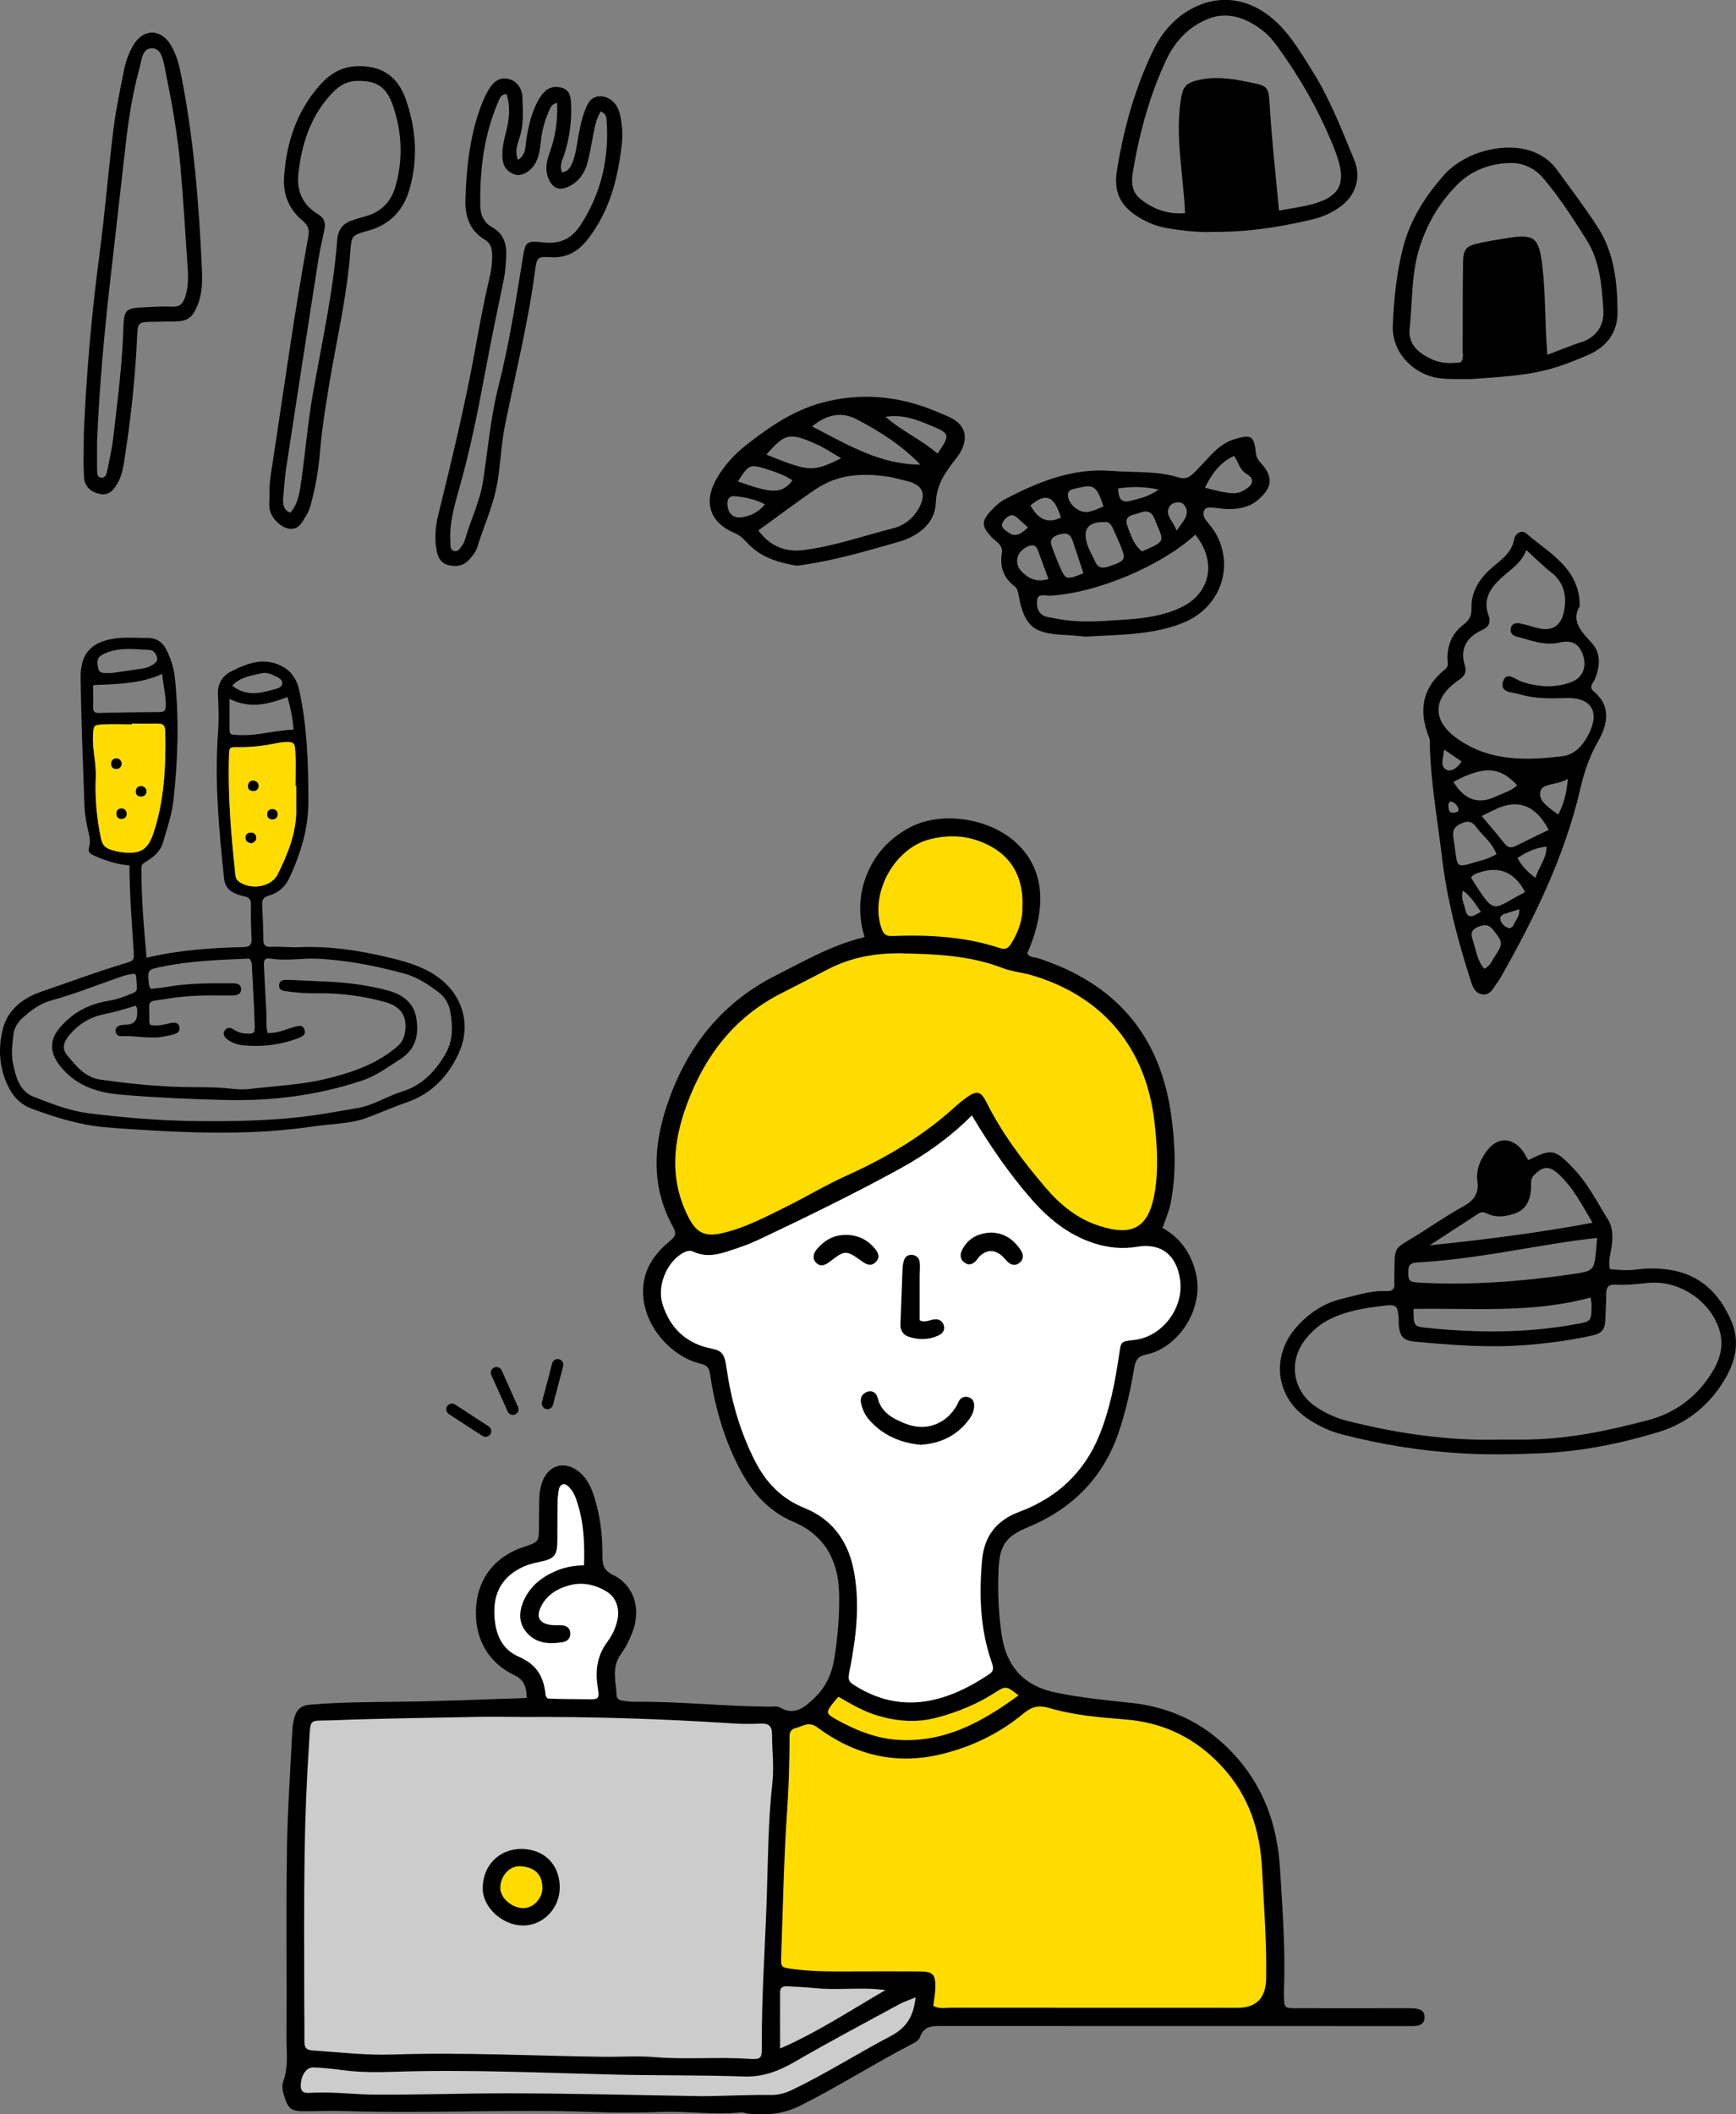
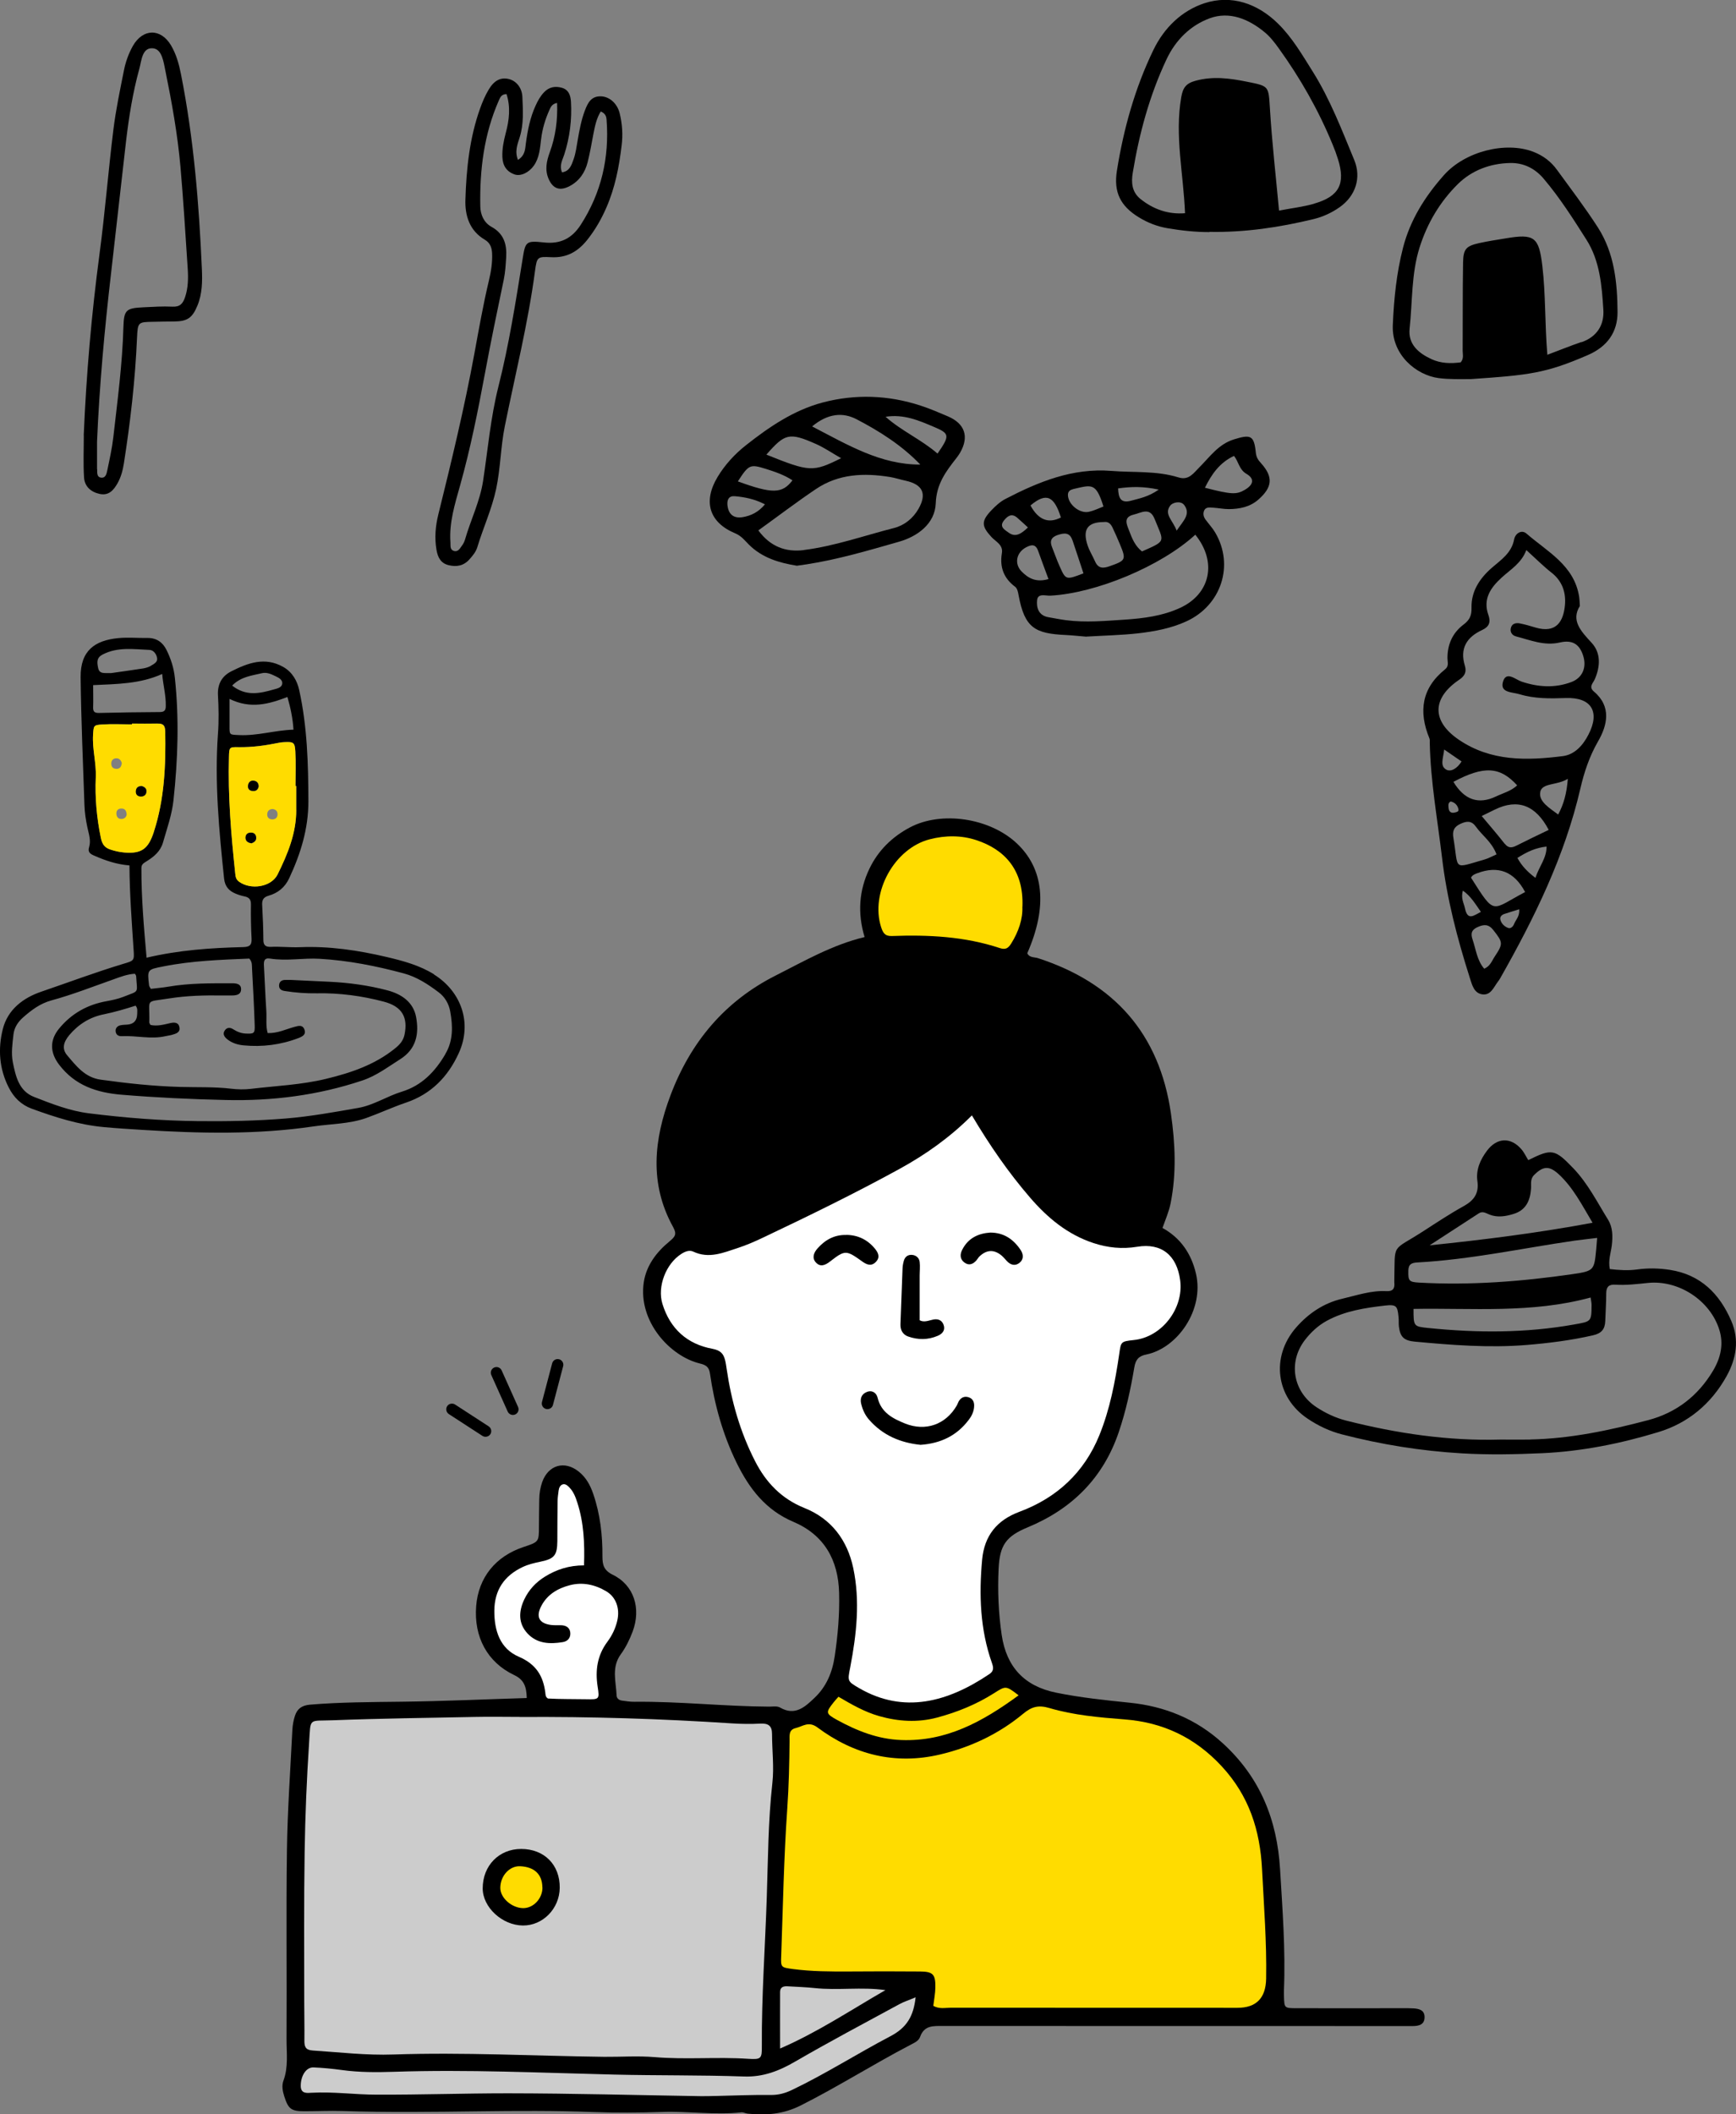
<svg xmlns="http://www.w3.org/2000/svg" id="_レイヤー_2" viewBox="0 0 217.91 265.34">
  <rect x="0" y="0" width="217.91" height="265.34" fill="#808080" stroke="none" />
  <defs>
    <style>.cls-1{fill:#fff;}.cls-2{fill:#ffdc00;}.cls-3{fill:#ccc;}</style>
  </defs>
  <g id="_レイヤー_1-2">
    <path d="m136.37,79.91c-.89-.07-1.74-.17-2.59-.21-3.86-.18-5.17-.87-5.93-5.03-.06-.35-.16-.82-.41-1.01-1.45-1.08-1.97-2.47-1.68-4.23.18-1.05-.75-1.43-1.31-2.03-1.27-1.38-1.29-2,0-3.36.52-.54,1.1-1.08,1.76-1.42,4.15-2.15,8.41-3.9,13.26-3.52,2.83.23,5.7-.04,8.46.82,1.31.41,1.9-.56,2.62-1.27,1.33-1.32,2.38-2.9,4.36-3.51,2.05-.63,2.5-.52,2.72,1.62.06.63.27.95.67,1.39,1.56,1.73,1.4,3.02-.34,4.55-1.07.94-2.35,1.18-3.7,1.2-.66,0-1.32-.14-1.98-.18-.45-.02-.98-.14-1.17.47-.12.38,0,.75.24,1.06.39.53.85,1.02,1.18,1.58,2.43,4.11.77,9.16-3.62,11.16-1.92.88-3.98,1.26-6.05,1.5-2.16.24-4.35.28-6.48.41Zm-4.53-5.15c-.6.03-1.56-.34-1.66.56-.1.92.17,1.92,1.39,2.14.74.13,1.49.28,2.24.38,2.46.32,4.93.09,7.39-.07,2.36-.16,4.73-.46,6.92-1.47,3.8-1.74,4.7-5.75,1.92-9.19-4.33,3.97-12.48,7.35-18.19,7.65Zm4.67-6.34c.23.71.65,1.36.95,2.05.4.91,1.02.88,1.84.59,2.01-.71,2.09-.8,1.27-2.77-.29-.7-.6-1.39-.92-2.07-.21-.44-.51-.79-1.1-.7-2.02.01-2.69.92-2.04,2.9Zm14.75-7.2c3.31.85,3.95.88,5.01.25,1.07-.63,1.24-1.38.2-1.99-.93-.54-.98-1.5-1.57-2.26-1.8.84-2.81,2.29-3.65,3.99Zm-6.33,3.91c-.61-1.53-1.68-.76-2.63-.54-1.35.32-.86,1.25-.57,2.01.36.97.76,1.95,1.62,2.61,3.11-1.38,2.77-1.12,1.58-4.08Zm-10.33,2.64c-.34-.99-1.05-.88-1.84-.62-.8.27-1.02.75-.7,1.53.32.79.59,1.6.94,2.37.78,1.76.79,1.76,3,.91-.5-1.5-.93-2.85-1.39-4.19Zm-4.29,1.37c-.32-.89-.85-.8-1.54-.43-1.19.65-1.49,2.04-.53,3.02.82.83,1.79,1.41,3.37.95-.46-1.24-.89-2.39-1.3-3.54Zm4.38-7.74c-.41.09-.65.31-.64.75.04,1.18,1.5,2.36,2.66,2.08.62-.14,1.21-.43,1.8-.66-.96-3.09-1.5-2.7-3.83-2.18Zm-1.52,3.55c-.84-2.65-1.8-3.21-3.82-1.51q1.48,2.72,3.82,1.51Zm15.46-1.58c-.4-.53-1.43-.36-1.77.13-.74,1.07.33,1.77.84,3.1.85-1.27,1.81-2.06.93-3.24Zm-8.28-2.07c.04,1.16.3,1.92,1.64,1.54,1.05-.29,2.14-.47,3.46-1.39-1.93-.42-3.48-.38-5.1-.15Zm-12.7,3.65c-.7-.58-1.22-.14-1.64.39-.64.8.16,1.19.61,1.52.84.61,1.56.16,2.41-.66-.55-.5-.95-.89-1.38-1.25Z" />
    <path d="m100.06,71.01c-2.22-.36-4.37-.97-6.07-2.67-.52-.52-.92-1.07-1.7-1.4-3.29-1.37-4.06-4-2.22-7.07.94-1.56,2.18-2.9,3.58-4,2.9-2.29,6.01-4.4,9.61-5.35,4.08-1.08,8.24-.94,12.3.39,1.17.38,2.3.87,3.43,1.35,2.13.91,2.68,2.55,1.53,4.55-.14.25-.31.48-.48.7-1.31,1.67-2.49,3.23-2.58,5.65-.09,2.58-2.3,4.18-4.64,4.84-3.81,1.09-7.63,2.22-11.57,2.83-.37.06-.75.1-1.19.17Zm.86-1.98c3.86-.49,7.54-1.8,11.3-2.76,1.3-.33,2.38-1.2,3.07-2.4,1.09-1.91.53-3.07-1.63-3.54-.65-.14-1.28-.35-1.93-.46-3.27-.53-6.46-.41-9.31,1.51-2.41,1.62-4.73,3.39-7.23,5.19,1.5,2.04,3.44,2.76,5.73,2.47Zm14.6-10.72c-2.33-2.43-5.11-4.18-8-5.69-1.73-.9-3.61-.74-5.58.9,4.51,2.34,8.59,4.8,13.58,4.79Zm-9.94-.8c-1.11-.63-2.11-1.33-3.21-1.81-3.31-1.46-3.85-1.29-6.17,1.36,5.45,2.19,5.83,2.21,9.38.45Zm12.11-.59c1.55-2.25,1.54-2.5-.46-3.34-1.88-.8-3.78-1.63-6.07-1.27,2.01,1.79,4.5,2.86,6.52,4.62Zm-18.21,3.37c-1.04-.69-2.21-1.08-3.38-1.45-1.96-.61-2.12-.52-3.48,1.58,4.34,1.58,5.57,1.56,6.86-.14Zm-7.24,1.99c-.74-.07-.99.43-.93,1.09.11,1.16.76,1.73,1.91,1.54,1.04-.18,1.98-.62,2.8-1.61-1.35-.69-2.56-.91-3.78-1.02Z" />
    <path d="m198.31,76.06c-1.13,1.81.11,3.14,1.48,4.62,1.18,1.28,1.09,2.98.39,4.58-.22.5-.8.95-.1,1.54,2.24,1.89,1.67,4.25.52,6.24-1.09,1.89-1.75,3.88-2.22,5.91-1.98,8.56-5.8,16.31-10.09,23.87-.08.15-.19.28-.29.42-.5.67-.86,1.65-1.84,1.57-1.12-.09-1.37-1.17-1.65-2.04-1.58-4.95-2.89-9.96-3.5-15.13-.57-4.81-1.45-9.59-1.54-14.45,0-.17.02-.36-.04-.51-1.39-3.36-.99-6.31,1.97-8.68.51-.41.29-.92.29-1.4,0-1.73.64-3.17,2.02-4.21.74-.56,1.03-1.11,1-2.11-.05-2.08,1.04-3.71,2.59-5.05,1.15-.99,2.44-1.84,2.76-3.53.15-.77.94-1.26,1.55-.73,2.63,2.29,6.03,3.99,6.62,7.99.04.25.04.51.08,1.1Zm-9.8-3.58c-1.39,1.26-2.4,2.69-1.68,4.71.31.86.11,1.47-.76,1.87-1.96.9-2.86,2.32-2.19,4.51.22.72.01,1.25-.68,1.72-3.49,2.34-3.5,5.24-.07,7.56,4.02,2.73,8.52,2.62,13.04,2.05,1.49-.19,2.53-1.35,3.22-2.7,1.49-2.88.36-4.7-2.84-4.59-1.96.07-3.91.1-5.82-.48-.93-.28-2.47-.17-2.07-1.56.4-1.41,1.58-.27,2.34-.02,2.1.7,4.18.83,6.25.05,1.42-.53,1.95-1.89,1.46-3.35-.47-1.42-1.35-1.97-2.92-1.61-1.95.45-3.69-.3-5.48-.76-.55-.14-.84-.63-.62-1.19.17-.45.65-.53,1.07-.45.66.13,1.32.32,1.97.52,2.64.78,3.52-.78,3.71-2.82.14-1.56-.33-3.01-1.69-4.07-1-.78-1.9-1.69-3.16-2.83-.61,1.64-1.96,2.42-3.08,3.44Zm.38,33.42c.48.62.95.5,1.53.2,1.32-.67,2.65-1.3,3.98-1.94q-2.44-4.66-6.76-2.55c-.45.22-.89.44-1.65.81,1.08,1.29,2.02,2.37,2.89,3.49Zm-1.12-5.93c.9-.43,1.91-.68,2.67-1.4-2.14-2.36-4.17-2.49-8-.44q2.05,3.4,5.33,1.84Zm-2.32,9.62c-.32.12-.64.23-.8.57,3.09,4.87,2.5,4.05,6.79,1.8q-2.04-3.85-5.99-2.37Zm-.17-5.81c-.55-.78-1.13-.76-1.94-.39-.86.39-1.05.93-.9,1.8.68,4.06-.16,3.85,3.92,2.68.47-.13.9-.38,1.49-.64-.61-1.6-1.8-2.36-2.57-3.45Zm2.36,16.25c1.07-1.6,1-1.77-.17-3.27-.61-.79-1.19-.76-1.98-.41-.76.34-.92.78-.64,1.59.42,1.24.55,2.59,1.45,3.64.76-.3.97-1,1.34-1.55Zm5.71-20.65c-.27,1.22,1.19,2.06,2.24,2.85.69-1.29,1.07-2.64,1.21-4.48-1.37.85-3.2.48-3.46,1.63Zm-.62,10.81c.48-1.48,1.42-2.49,1.4-3.94-1.38.16-2.42.64-3.66,1.43.56,1.02,1.26,1.74,2.26,2.5Zm-11.2-13.6c.59.34,1.4-.15,1.93-1.02-.67-.46-1.3-.9-2.18-1.5-.11,1.09-.57,2.05.25,2.52Zm2.36,17.42c.34,1.62,1.13.87,2,.44-.71-1.01-1.25-1.95-2.26-2.67-.29.98.13,1.58.26,2.23Zm4.97.69c-.35.11-.62.37-.53.72.12.5.52.88.99,1.05.32.11.61-.18.74-.51.2-.53.71-.92.64-1.84-.75.24-1.3.4-1.84.58Zm-7.03-13.3c.04.51.34.7.82.57.21-.06.51-.1.41-.45-.13-.5-.46-.81-.96-.93-.37.18-.29.52-.27.82Z" />
    <path d="m151.8,29.13c-1.77,0-3.52-.19-5.27-.49-1.28-.22-2.46-.68-3.57-1.36-2.33-1.42-3.19-3.17-2.76-5.86.84-5.25,2.25-10.32,4.57-15.13,1.37-2.84,3.59-4.95,6.4-5.88,3.4-1.11,6.68.02,9.26,2.56,1.78,1.75,3.04,3.93,4.36,6.03,2.18,3.48,3.64,7.31,5.2,11.08.93,2.25.15,4.54-1.84,5.93-.99.7-2.11,1.21-3.27,1.49-4.29,1.04-8.64,1.69-13.08,1.6Zm13.18-3.58c3.13-.9,3.94-2.5,2.96-5.6-.19-.61-.41-1.21-.66-1.8-1.77-4.31-4.06-8.34-6.79-12.12-.51-.71-1.07-1.43-1.74-1.98-2.01-1.67-4.43-2.66-6.89-1.76-2.4.88-4.28,2.7-5.44,5.17-2.13,4.53-3.42,9.3-4.23,14.21-.21,1.24-.11,2.43.95,3.29,1.65,1.33,3.53,1.97,5.61,1.8-.2-4.99-1.31-9.71-.48-14.54.21-1.23.62-1.77,1.82-2.09,2.18-.59,4.26-.31,6.4.12,2.86.57,2.73.52,2.92,3.45.26,4.21.74,8.41,1.14,12.73,1.62-.31,3.06-.47,4.43-.87Z" />
    <path d="m184.63,47.58c-1.36,0-2.72.05-4.08-.13-2.74-.37-5.87-2.88-5.72-6.63.14-3.29.46-6.51,1.28-9.71.9-3.51,2.77-6.46,5.13-9.12,2.67-3.01,7.76-4.26,11.2-2.95,1.25.48,2.25,1.23,3.01,2.29,1.74,2.39,3.54,4.75,5.14,7.24,2.06,3.22,2.43,6.93,2.45,10.62,0,2.49-1.27,4.31-3.72,5.37-5.27,2.29-7.36,2.52-14.69,3.02Zm13.89-4.63c1.95-.68,2.86-2.18,2.74-4.07-.19-3.03-.44-6.14-2.12-8.79-1.67-2.63-3.35-5.28-5.38-7.67-1.1-1.3-2.54-2-4.21-1.96-2.48.05-4.79.91-6.54,2.63-2.24,2.21-3.84,4.89-4.81,7.94-1.06,3.34-.89,6.81-1.26,10.22-.21,1.95,1.11,3.07,2.73,3.82,1.2.56,2.46.57,3.68.41.42-.49.25-.99.25-1.45.02-3.69-.01-7.38.05-11.07.03-1.72.38-2.08,2.03-2.45,1.09-.24,2.21-.41,3.31-.59,3.63-.62,4.18-.16,4.61,3.45.43,3.59.3,7.2.63,11.16,1.6-.6,2.92-1.14,4.27-1.6Z" />
    <path d="m191.83,145.61c2.98-1.48,3.33-1.4,5.66,1.02,1.83,1.91,3,4.26,4.37,6.47.59.96.59,2.09.46,3.21-.12.94-.47,1.86-.25,2.97,1.13.13,2.27.21,3.43.05,1.37-.19,2.74-.16,4.11.05,3.87.6,6.24,3.01,7.71,6.41,1.02,2.36.64,4.71-.59,6.93-1.93,3.47-4.83,5.89-8.56,7.02-4.73,1.44-9.59,2.42-14.57,2.65-3.37.15-6.74.22-10.11.02-5.09-.3-10.1-1.1-15.04-2.38-1.55-.4-2.96-1.07-4.29-1.96-4.01-2.67-4.67-7.77-1.48-11.44,1.58-1.81,3.51-3.1,5.86-3.64,1.8-.42,3.58-1.04,5.47-.94.86.05,1.09-.35,1.01-1.1,0-.07,0-.14,0-.21.11-4.88-.42-3.59,3.65-6.22,1.67-1.08,3.34-2.19,5.08-3.15,1.29-.72,1.91-1.61,1.7-3.12-.2-1.43.35-2.69,1.21-3.83,1.23-1.64,2.96-1.74,4.31-.18.35.4.58.91.86,1.36Zm.24,35.06c5.06-.1,9.97-1.15,14.82-2.43,3.52-.93,6.26-3.04,8.15-6.22.96-1.62,1.34-3.35.77-5.14-1.15-3.66-5.09-6.25-8.95-5.86-1.37.14-2.73.31-4.11.22-.79-.05-1.12.27-1.13,1.06,0,1.17-.08,2.34-.12,3.51-.04,1.01-.47,1.55-1.56,1.79-2.76.63-5.54.98-8.35,1.21-4.68.38-9.34.01-13.99-.42-1.35-.13-1.83-.56-2-1.87-.05-.41,0-.83-.05-1.24-.13-1.35-.27-1.58-1.68-1.42-2.52.29-5.04.67-7.32,1.91-1.1.6-2.01,1.45-2.77,2.44-2.12,2.79-1.46,6.47,1.46,8.4,1.16.76,2.38,1.34,3.74,1.69,6.36,1.61,12.8,2.57,19.38,2.38,1.24,0,2.48.02,3.72,0Zm5.61-24.96c-6.58.95-13.1,2.38-19.76,2.74-.74.04-1.13.22-1.14,1.05-.02,1.24.06,1.41,1.35,1.48,6.47.36,12.9-.14,19.3-1.07,2.7-.39,2.68-.51,2.94-3.18.03-.34.06-.68.11-1.36-1.06.13-1.93.22-2.8.34Zm2.22-2.25c-1.34-2.25-2.43-4.4-4.22-6.06-1.2-1.11-1.96-1.07-3.11.07-.53.53-.34,1.15-.39,1.74-.11,1.49-.64,2.68-2.19,3.15-1,.31-2.02.48-3.03.08-.45-.18-.85-.47-1.34-.15-2.06,1.34-4.11,2.67-6.17,4.01,6.84-.7,13.62-1.56,20.45-2.83Zm-22.47,10.81c0,2.21,0,2.22,1.89,2.41,6.1.62,12.18.64,18.24-.44,2.2-.39,2.21-.33,2.22-2.51,0-.2-.05-.39-.12-.88-7.42,2.02-14.86,1.3-22.23,1.43Z" />
    <path d="m65.02,20.07c.93-.6.89-1.38.99-2.09.22-1.62.53-3.21,1.21-4.7.28-.62.6-1.21,1.08-1.71.63-.66,1.41-.79,2.24-.55.85.25,1.08.96,1.13,1.75.13,2.26-.15,4.47-.84,6.62-.22.7-.66,1.36-.28,2.24.96-.13,1.2-.95,1.45-1.64.27-.76.37-1.58.51-2.38.22-1.27.45-2.54.91-3.75.35-.91.76-1.78,1.95-1.77,1.1,0,2.1.87,2.41,2.12.33,1.33.42,2.69.25,4.04-.32,2.7-.83,5.34-1.94,7.86-.63,1.44-1.4,2.77-2.38,4-1.18,1.48-2.59,2.28-4.55,2.17-1.69-.09-1.77-.02-2,1.7-.87,6.59-2.49,13.03-3.8,19.54-.52,2.58-.53,5.25-1.08,7.84-.54,2.53-1.63,4.88-2.37,7.33-.18.59-.58,1.06-.99,1.52-.72.81-1.6.96-2.59.73-1.01-.24-1.38-.99-1.54-1.93-.26-1.5-.13-2.98.23-4.44,1.66-6.7,3.28-13.41,4.53-20.21.56-3.05,1.1-6.13,1.82-9.15.27-1.12.45-2.26.4-3.42-.04-.73-.25-1.31-.91-1.7-1.94-1.14-2.51-3.05-2.44-5.05.12-3.86.52-7.71,1.83-11.39.29-.82.64-1.65,1.09-2.4.69-1.17,1.51-1.56,2.49-1.34.93.21,1.69,1.06,1.74,2.25.07,1.68.19,3.38-.33,5.05-.27.87-.67,1.78-.21,2.89Zm-2.4-7.47c-1.87,4.24-2.42,8.73-2.33,13.31.02,1.03.44,2.03,1.42,2.57,1.52.84,1.92,2.15,1.83,3.77-.06.95-.11,1.88-.3,2.82-.82,3.91-1.63,7.82-2.36,11.75-.88,4.73-1.82,9.44-3.12,14.08-.65,2.33-1.4,4.69-1.22,7.17.03.38-.09.88.38,1.06.59.21.82-.32,1.09-.68.16-.21.28-.47.36-.73.71-2.47,1.88-4.8,2.27-7.37.6-3.95.94-7.93,1.92-11.82,1.33-5.26,2.17-10.61,3.03-15.97.36-2.23.39-2.38,2.69-2.13,2.09.23,3.52-.52,4.62-2.22,2.59-4.02,3.6-8.43,3.24-13.17-.03-.41-.13-.79-.73-1.05-.53.85-.73,1.82-.92,2.8-.23,1.2-.43,2.4-.73,3.58-.33,1.29-1.04,2.35-2.26,2.99-1.22.64-2.09.34-2.63-.89-.5-1.14-.27-2.24.14-3.36.72-1.96,1-4,.92-6.19-.65.12-.8.52-.96.87-.53,1.18-.9,2.4-1.05,3.7-.14,1.13-.21,2.31-.91,3.3-.63.89-1.67,1.37-2.43,1.1-1-.36-1.48-1.11-1.52-2.18-.04-1.03.16-2.01.42-3,.44-1.62.63-3.27.1-4.9-.64.01-.79.41-.95.77Z" />
-     <path d="m33.84,62.48c-.09-1.77.19-3.1.39-4.44,1.44-9.43,2.73-18.88,4.46-28.27.17-.9.04-1.45-.71-2.07-1.7-1.42-2.49-3.29-2.32-5.57.32-4.31,1.6-8.22,4.53-11.49,1.23-1.37,2.67-2.26,4.56-2.33,3.1-.12,5.17,1.22,6.2,4.19,1.33,3.81,1.56,7.7.35,11.57-.78,2.48-2.48,4.15-5.03,4.87-2.09.59-2.15.57-2.3,2.65-.42,5.69-1.76,11.23-2.68,16.84-.44,2.67-.87,5.33-1.1,8.04-.19,2.28-.55,4.57-1.16,6.79-.13.45-.27.92-.52,1.32-.53.83-.89,1.93-2.2,1.78-1.02-.12-2.27-1.33-2.46-2.45-.11-.59-.02-1.21-.02-1.42Zm4-2.26c.49-3.55.8-7.14,1.41-10.67,1.13-6.47,2.58-12.89,3.08-19.45.1-1.26.68-2.02,1.81-2.42.64-.23,1.29-.39,1.94-.59,1.84-.56,3.02-1.85,3.54-3.62.99-3.41.86-6.83-.29-10.19-.83-2.41-2.07-3.19-4.57-3.12-1.42.04-2.4.77-3.29,1.76-2.52,2.79-3.59,6.16-4.01,9.8-.26,2.24.53,4,2.45,5.16.87.53.98,1.2.79,2.07-.26,1.19-.54,2.38-.73,3.58-1.36,8.7-2.7,17.39-4.03,26.09-.19,1.27-.28,2.56-.39,3.84-.06.77-.02,1.51.89,1.89,1.04-1.19,1.19-2.69,1.39-4.14Z" />
    <path d="m10.51,54.63c.32-7.58.97-15.13,1.97-22.66.7-5.24,1.11-10.51,1.76-15.75.31-2.48.83-4.94,1.32-7.4.21-1.06.58-2.09,1.11-3.04,1.25-2.22,3.51-2.26,4.8-.08.66,1.12,1,2.36,1.25,3.63,1.6,8.07,2.26,16.23,2.62,24.43.07,1.57.05,3.12-.56,4.6-.64,1.55-1.26,1.97-2.91,1.99-.88,0-1.76.02-2.64.04-1.89.03-1.94.03-2.03,2.02-.23,5.28-.83,10.53-1.65,15.75-.14.88-.36,1.72-.8,2.5-.5.88-1.11,1.58-2.25,1.33-1.11-.24-1.88-.95-1.95-2.06-.11-1.75-.03-3.52-.03-5.28Zm1.69,4.29c0,.4-.05.93.43,1.02.63.12.75-.48.84-.92.29-1.39.6-2.78.76-4.19.52-4.57,1.13-9.14,1.26-13.75.06-2.17.32-2.41,2.5-2.51,1.22-.06,2.44-.14,3.65-.08.94.05,1.32-.38,1.59-1.19.4-1.19.41-2.4.33-3.62-.28-4.26-.54-8.52-.91-12.77-.36-4.05-1.08-8.05-1.89-12.03-.23-1.11-.42-2.72-1.57-2.82-1.37-.12-1.42,1.58-1.71,2.61-.81,2.94-1.29,5.95-1.65,8.98-.65,5.58-1.25,11.16-1.9,16.74-.81,6.99-1.45,14-1.75,21.04,0,1.15,0,2.3,0,3.45Z" />
    <path d="m54.48,122.31c3.46,2.17,4.81,6.13,3.11,9.86-1.34,2.95-3.46,5.15-6.63,6.22-1.68.57-3.31,1.33-4.98,1.93-2.12.75-4.39.73-6.59,1.05-7.16,1.06-14.35.89-21.54.44-1.61-.1-3.23-.2-4.84-.35-3.14-.29-6.1-1.24-9.03-2.31-1.33-.49-2.25-1.41-2.88-2.65-1.2-2.35-1.37-4.85-.75-7.33.62-2.49,2.6-3.95,4.85-4.71,3.42-1.17,6.81-2.44,10.28-3.49,1.35-.4,1.39-.39,1.29-1.77-.23-3.5-.5-7-.52-10.58-1.6-.13-3.01-.61-4.38-1.21-.52-.22-.89-.43-.68-1.1.25-.84-.05-1.66-.22-2.46-.2-.94-.34-1.87-.37-2.81-.18-5.35-.42-10.7-.48-16.05-.03-3.34,1.79-4.61,4.71-4.9,1.21-.12,2.46,0,3.69-.02,1.13-.01,1.91.54,2.39,1.52.54,1.1.91,2.23,1.04,3.48.55,5.12.38,10.24-.17,15.35-.2,1.84-.82,3.58-1.33,5.35-.32,1.09-1.14,1.77-2.05,2.33-.34.22-.65.36-.65.84-.01,3.74.31,7.44.65,11.26,4.08-.96,8.07-1.23,12.08-1.33.73-.02,1.14-.15,1.1-1.02-.08-1.45-.1-2.9-.08-4.35.01-.64-.27-.89-.84-1-.38-.08-.75-.2-1.11-.35-.83-.35-1.31-.9-1.42-1.87-.63-6.05-1.21-12.1-.77-18.19.12-1.61.09-3.24,0-4.85-.07-1.4.51-2.4,1.69-2.99,2.07-1.04,4.2-1.85,6.51-.54,1.16.66,1.75,1.77,2,2.91,1.01,4.59,1.14,9.27,1.15,13.97,0,3.45-.98,6.58-2.41,9.64-.53,1.14-1.42,1.86-2.59,2.19-.68.2-.84.57-.8,1.21.08,1.45.14,2.89.15,4.34,0,.65.27.89.91.87,1.22-.06,2.44.09,3.67.04,3.7-.15,7.32.39,10.93,1.24,2.07.49,4.08,1.03,5.92,2.17Zm1.42,9.98c1.01-1.7.94-3.53.61-5.36-.17-.94-.66-1.8-1.45-2.39-1.34-1.01-2.74-1.93-4.38-2.37-3.45-.93-6.95-1.62-10.52-1.83-2.08-.13-4.17.31-6.26-.03-.75-.12-.8.34-.77.91.05.86.09,1.71.13,2.56.05,1.04.1,2.08.17,3.12.06.91-.09,1.86.17,2.76,1.26.04,2.27-.48,3.34-.77.52-.14,1.03-.31,1.27.32.24.64-.24.88-.75,1.08-2.23.85-4.54,1.14-6.9.91-.72-.07-1.42-.28-2.02-.75-.38-.31-.64-.68-.31-1.14.27-.38.66-.37,1.04-.13.48.31.98.51,1.56.54,1.05.05,1.18-.01,1.14-1.06-.08-2.35-.2-4.68-.33-7.02-.03-.42.06-.89-.35-1.33-3.57.15-7.19.27-10.76.98-2.05.4-2.05.38-1.82,2.37.02.15.13.28.22.45.75-.09,1.47-.15,2.18-.27,2.65-.46,5.33-.43,8.01-.43.55,0,1.11.07,1.14.69.03.74-.58.84-1.17.84-.39,0-.78,0-1.17,0-2.23-.03-4.46.02-6.67.37-3.17.51-2.42-.07-2.51,3,0,.1.08.2.15.33.82.18,1.62-.03,2.43-.22.5-.12,1.08-.16,1.2.51.13.67-.45.81-.93.95-.27.08-.55.1-.82.17-1.84.42-3.67-.1-5.51,0-.45.02-.75-.24-.75-.69,0-.36.26-.61.62-.68.27-.06.55-.06.83-.08q1.24-.09,1.26-1.35c0-.33.09-.67-.2-1.03-1.28.41-2.6.8-3.96,1.08-1.75.34-3.2,1.24-4.36,2.61-.74.89-.96,1.73-.27,2.54,1.14,1.34,2.23,2.79,4.22,3.06,3.32.46,6.64.82,9.98.91,2.12.06,4.24-.03,6.36.22.82.1,1.68.12,2.51.02,3.15-.38,6.34-.5,9.45-1.26,3.1-.75,6.1-1.76,8.64-3.82.59-.47,1.04-.98,1.19-1.74.43-2.1-.25-3.5-2.59-4.12-2.75-.73-5.58-1.11-8.44-1.05-1.35.02-2.68-.08-4.01-.29-.42-.06-.71-.25-.71-.66,0-.03,0-.06,0-.09.04-.46.37-.65.82-.64.22,0,.45,0,.67,0,1.61.08,3.23.15,4.85.23,2.46.12,4.89.45,7.27,1.08,1.77.47,3.24,1.47,3.59,3.35.38,2.06.05,3.99-1.98,5.28-1.56.98-3.02,2.11-4.8,2.69-5.56,1.86-11.29,2.58-17.13,2.44-4.35-.1-8.69-.3-13.03-.66-3.15-.26-5.86-1.15-7.86-3.76-1.17-1.52-1.21-3.09-.01-4.55,1.56-1.89,3.55-3,5.94-3.43.71-.13,1.43-.28,2.1-.54,2.09-.83,1.75-.38,1.63-2.6,0-.1-.1-.2-.16-.31-.95.06-1.84.4-2.72.72-2.58.91-5.12,1.91-7.76,2.63-1.4.38-2.49,1.2-3.55,2.13-.65.57-1.12,1.29-1.21,2.14-.13,1.16-.31,2.35-.08,3.5.36,1.76.76,3.61,2.68,4.35,2.23.87,4.47,1.75,6.87,2.05,4.55.57,9.1.93,13.68.98,3.69.04,7.37-.03,11.04-.33,3.05-.25,6.08-.8,9.1-1.33,1.93-.34,3.6-1.47,5.47-2.04,2.5-.77,4.16-2.51,5.44-4.69Zm-21.06-22.54c1.26-2.55,2.35-5.17,2.34-8.1v-3.01h-.09c0-1.45.06-2.9-.02-4.34-.06-1.12-.23-1.21-1.34-1.16-.28,0-.56.04-.83.1-1.63.34-3.28.56-4.96.53-1.17-.02-1.17.03-1.2,1.21-.14,4.91.27,9.79.79,14.66.04.4.1.74.47,1.01,1.49,1.08,4.06.68,4.85-.91Zm2-18.16c-.09-1.45-.38-2.78-.76-4.11-2.34.89-4.62,1.54-7.27.24,0,1.26,0,2.32,0,3.37-.01,1.19,0,1.11,1.21,1.17,2.3.11,4.48-.61,6.82-.68Zm-1.42-5.72c.1-.59-.47-.82-.92-1.04-.5-.25-1.05-.47-1.61-.34-1.28.31-2.65.43-3.75,1.56,1.75,1.38,3.48.98,5.21.49.42-.12.98-.22,1.07-.68Zm-14.61,2.73c.03-1.34-.34-2.63-.45-4.01-2.79,1.26-5.72,1.26-8.67,1.4,0,.94.03,1.87,0,2.81-.02.65.32.69.84.68,2.5-.06,5.01-.1,7.51-.11.6,0,.77-.22.77-.77Zm-1.52,15.87c1.36-4.15,1.53-8.41,1.45-12.72-.01-.75-.3-.96-.98-.94-1.06.02-2.12,0-3.18,0v.1c-1.23,0-2.46-.06-3.68.01-1.17.07-1.13.14-1.21,1.29-.12,1.79.41,3.55.34,5.33-.12,2.57.11,5.11.64,7.63.16.75.45,1.19,1.17,1.44.59.2,1.18.34,1.79.38,2.15.17,2.98-.47,3.67-2.53Zm-.35-20.91c.38-.22.87-.47.78-.96-.08-.5-.43-1.01-.96-1.03-1.98-.08-3.97-.4-5.86.57-.78.4-.73.94-.59,1.66.16.82.73.66,1.64.68,1.11-.16,2.59-.36,4.06-.59.32-.06.65-.16.93-.32Z" />
    <path class="cls-2" d="m37.19,101.65c.01,2.93-1.08,5.55-2.34,8.1-.8,1.6-3.37,1.99-4.85.91-.37-.27-.43-.61-.47-1.01-.52-4.87-.93-9.75-.79-14.66.03-1.18.03-1.24,1.2-1.21,1.68.03,3.33-.2,4.96-.53.27-.06.55-.09.83-.1,1.11-.05,1.28.04,1.34,1.16.08,1.44.02,2.89.02,4.34h.09v3.01Zm-2.35.55c0-.39-.22-.6-.6-.66-.4,0-.65.22-.69.57-.06.45.2.75.68.73.38-.01.61-.26.61-.64Zm-2.37-3.46c.01-.47-.24-.73-.67-.75-.36-.02-.6.2-.66.57s.1.64.48.71c.42.08.74-.08.84-.53Zm-.89,7.11c.31-.13.64-.31.58-.78-.05-.37-.3-.57-.68-.56-.36,0-.62.2-.65.58-.03.45.24.68.75.76Z" />
-     <path d="m34.24,101.54c.38.06.61.27.6.66,0,.38-.24.63-.61.64-.47.01-.73-.28-.68-.73.04-.36.29-.58.69-.57Z" />
    <path d="m31.79,97.98c.43.03.68.29.67.75-.1.45-.43.61-.84.53-.38-.07-.54-.34-.48-.71s.3-.59.66-.57Z" />
    <path d="m32.15,105.06c.06.47-.27.65-.58.78-.5-.08-.77-.31-.75-.76.03-.38.29-.57.65-.58.38-.01.63.19.68.56Z" />
    <path class="cls-2" d="m20.74,91.75c.08,4.31-.09,8.57-1.45,12.72-.68,2.07-1.52,2.71-3.67,2.53-.61-.05-1.2-.18-1.79-.38-.72-.24-1.01-.68-1.17-1.44-.52-2.52-.75-5.06-.64-7.63.08-1.79-.45-3.54-.34-5.33.08-1.15.03-1.22,1.21-1.29,1.22-.08,2.45-.01,3.68-.01v-.1c1.05,0,2.12.01,3.18,0,.68-.01.96.19.98.94Zm-2.37,7.71c.09-.45-.17-.7-.61-.82-.41.02-.68.22-.69.68-.01.39.21.6.58.63.35.02.66-.13.73-.5Zm-3.01,3.32c.38-.06.53-.36.54-.58-.05-.54-.29-.73-.68-.72-.38,0-.62.24-.61.63.01.45.27.74.74.67Zm-.8-6.28c.47.02.67-.24.73-.73-.11-.36-.33-.65-.79-.59-.37.06-.55.33-.53.69.01.36.2.61.59.62Z" />
    <path d="m17.75,98.65c.44.12.71.37.61.82-.07.37-.38.52-.73.5-.37-.03-.59-.24-.58-.63.01-.46.28-.66.69-.68Z" />
-     <path d="m15.9,102.2c-.01.22-.16.52-.54.58-.47.07-.73-.22-.74-.67-.01-.38.22-.62.61-.63.38-.01.63.17.68.72Z" />
-     <path d="m15.28,95.78c-.06.48-.26.75-.73.73-.4-.01-.58-.27-.59-.62-.02-.36.16-.64.53-.69.46-.06.68.22.79.59Z" />
    <path d="m66.12,213.1c-.04-1.39-.32-2.27-1.59-2.87-3.38-1.61-5.06-4.8-4.76-8.64.28-3.58,2.42-6.26,5.96-7.43,1.92-.64,1.92-.64,1.92-2.62,0-1.13.03-2.26.04-3.38.01-.74.13-1.45.37-2.15.77-2.15,2.81-2.74,4.6-1.3.91.73,1.44,1.71,1.81,2.8.87,2.54,1.17,5.17,1.15,7.83,0,1.06.16,1.75,1.3,2.31,2.66,1.3,3.59,4.22,2.48,7.16-.37.98-.85,1.96-1.47,2.81-1.21,1.66-.6,3.44-.53,5.19.01.36.31.58.66.63.53.07,1.06.16,1.58.15,5.64-.06,11.26.58,16.9.61.46,0,1.01-.1,1.37.11,1.89,1.1,3.14-.08,4.32-1.2,1.49-1.4,2.25-3.2,2.55-5.25.39-2.63.62-5.26.55-7.92-.1-4.16-1.88-7.3-5.75-8.94-3.48-1.48-5.54-4.18-7.12-7.41-1.73-3.54-2.78-7.3-3.34-11.19-.11-.8-.48-1.08-1.24-1.26-3.76-.9-7.8-5.27-7.07-10.2.32-2.12,1.6-3.79,3.2-5.11.74-.62.99-.91.47-1.85-3-5.43-2.4-10.98-.31-16.52,2.51-6.65,6.78-11.78,13.19-15.02,3.6-1.82,7.1-3.85,11.17-4.83-.91-3.01-.7-5.87.61-8.59,1.09-2.28,2.85-3.99,5.07-5.17,3.96-2.1,9.99-1.19,13.38,1.96,3.46,3.21,3.93,7.97,1.36,13.83.26.58.89.47,1.35.62,9.54,3.1,15.24,9.47,16.68,19.49.54,3.76.71,7.52-.04,11.28-.21,1.05-.64,2.01-1.02,3.09,2.27,1.25,3.62,3.23,4.2,5.72,1.07,4.55-2.32,9.36-6.22,10.16-.98.2-1.35.64-1.52,1.64-.46,2.74-1.05,5.46-1.95,8.11-1.95,5.75-5.87,9.64-11.42,11.94-2.73,1.13-3.52,2.24-3.66,5.2-.13,2.79-.02,5.56.39,8.33.6,4,2.84,6.42,6.85,7.23,3.05.62,6.14.94,9.25,1.26,4.35.45,8.27,2.01,11.62,5.06,4.71,4.29,6.85,9.62,7.22,15.83.3,5.03.69,10.06.49,15.11-.01.26,0,.53,0,.8.04,1.51.04,1.53,1.51,1.54,4.45.01,8.89,0,13.34,0,.46,0,.93-.01,1.39.02.7.04,1.39.2,1.41,1.06.02.98-.7,1.16-1.5,1.16-.53,0-1.06,0-1.59,0-19.11,0-38.22,0-57.33-.01-1.23,0-2.39-.11-2.91,1.38-.18.51-.74.74-1.21.99-4.64,2.42-9.06,5.23-13.74,7.59-2.24,1.13-4.38,1.28-6.7,1.04-.26-.03-.52-.18-.77-.16-3.31.36-6.62-.16-9.91-.05-2.92.09-5.82.12-8.74.01-4.77-.18-9.55-.15-14.33-.09-5.71.07-11.41.15-17.11-.04-1.59-.05-3.18.03-4.77.03-1.67,0-2.02-.28-2.53-1.88-.21-.65-.33-1.34-.1-1.96.64-1.72.38-3.5.39-5.25.05-7.89-.06-15.79.05-23.68.07-5.04.43-10.07.68-15.1.03-.59.14-1.19.32-1.75.29-.89.86-1.32,1.9-1.41,3.84-.32,7.68-.32,11.53-.37,5.17-.06,10.33-.3,15.63-.46Z" />
    <path class="cls-3" d="m65.24,215.5c8.88-.06,17.76.22,26.63.8,1.19.08,2.39.09,3.58.03.98-.05,1.46.26,1.46,1.31,0,2.05.27,4.13.04,6.16-.53,4.76-.54,9.53-.7,14.29-.2,6.23-.66,12.45-.62,18.68.01,1.6-.06,1.74-1.72,1.63-3.91-.26-7.82.12-11.72-.21-2.11-.18-4.24-.02-6.36-.04-8.81-.11-17.63-.59-26.44-.29-3.39.12-6.75-.28-10.12-.5-.93-.06-1.07-.49-1.06-1.26.02-1.59-.02-3.18-.02-4.77,0-6.3-.05-12.6.05-18.9.07-4.57.26-9.14.56-13.71.21-3.2-.11-2.69,2.98-2.81,5.96-.23,11.93-.3,17.89-.42,1.85-.04,3.71,0,5.57,0Z" />
-     <path class="cls-1" d="m122,140c2.26,3.8,4.6,7.18,7.29,10.3,2.19,2.54,4.71,4.65,7.98,5.72,1.8.59,3.59.77,5.48.46,3.06-.51,4.98,1.09,5.39,4.21.47,3.53-2.31,7.15-5.84,7.5-1.65.17-1.59.25-1.81,1.75-.51,3.48-1.17,6.94-2.5,10.21-1.9,4.66-5.32,7.84-10.02,9.59-2.85,1.06-4.41,3.01-4.69,6.02-.4,4.4-.26,8.74,1.23,12.96.19.54.27.99-.3,1.38-5.23,3.53-10.76,5.04-16.38,1.77-1.48-.86-1.45-.87-1.1-2.64.79-4.13,1.25-8.29.37-12.44-.74-3.48-2.74-6.17-6.12-7.52-2.89-1.16-4.84-3.21-6.2-5.88-1.86-3.63-2.97-7.5-3.56-11.53-.06-.39-.11-.79-.21-1.17-.21-.81-.59-1.21-1.57-1.4-3.18-.58-5.33-2.52-6.29-5.64-.67-2.19.46-5.06,2.37-6.27.47-.3,1-.52,1.5-.29,1.96.93,3.77.14,5.58-.45,1.07-.35,2.11-.8,3.12-1.28,5.8-2.75,11.58-5.57,17.21-8.66,3.26-1.79,6.29-3.93,9.05-6.69Z" />
+     <path class="cls-1" d="m122,140c2.26,3.8,4.6,7.18,7.29,10.3,2.19,2.54,4.71,4.65,7.98,5.72,1.8.59,3.59.77,5.48.46,3.06-.51,4.98,1.09,5.39,4.21.47,3.53-2.31,7.15-5.84,7.5-1.65.17-1.59.25-1.81,1.75-.51,3.48-1.17,6.94-2.5,10.21-1.9,4.66-5.32,7.84-10.02,9.59-2.85,1.06-4.41,3.01-4.69,6.02-.4,4.4-.26,8.74,1.23,12.96.19.54.27.99-.3,1.38-5.23,3.53-10.76,5.04-16.38,1.77-1.48-.86-1.45-.87-1.1-2.64.79-4.13,1.25-8.29.37-12.44-.74-3.48-2.74-6.17-6.12-7.52-2.89-1.16-4.84-3.21-6.2-5.88-1.86-3.63-2.97-7.5-3.56-11.53-.06-.39-.11-.79-.21-1.17-.21-.81-.59-1.21-1.57-1.4-3.18-.58-5.33-2.52-6.29-5.64-.67-2.19.46-5.06,2.37-6.27.47-.3,1-.52,1.5-.29,1.96.93,3.77.14,5.58-.45,1.07-.35,2.11-.8,3.12-1.28,5.8-2.75,11.58-5.57,17.21-8.66,3.26-1.79,6.29-3.93,9.05-6.69" />
    <path class="cls-2" d="m117.15,251.76c.09-.77.25-1.54.26-2.31.03-1.66-.3-2-1.94-2.01-2.98-.03-5.97-.02-8.95,0-2.32.01-4.64,0-6.95-.3-1.55-.21-1.57-.21-1.51-1.66.22-6.16.33-12.32.76-18.47.2-2.85.26-5.68.29-8.53,0-.66-.12-1.38.77-1.59.89-.21,1.61-.91,2.73-.08,4.58,3.42,9.75,4.72,15.37,3.4,3.84-.9,7.39-2.58,10.44-5.11,1.07-.89,1.91-1.14,3.32-.72,3.05.9,6.23,1.17,9.41,1.42,4.82.37,8.84,2.26,12.19,5.87,3.45,3.72,4.83,8.03,5.08,12.97.23,4.57.59,9.12.51,13.7q-.06,3.66-3.6,3.66c-12,0-24,0-35.99-.01-.71,0-1.45.19-2.19-.24Z" />
-     <path class="cls-2" d="m113.32,119.66c4.24.09,8.46.27,12.5,1.83,1.16.45,2.45.55,3.65.9,8.96,2.63,14.38,9.11,15.44,18.41.33,2.9.52,5.8.06,8.72-.72,4.5-2.7,5.75-7.07,4.31-2.73-.89-4.87-2.67-6.69-4.81-2.8-3.28-5.39-6.71-7.34-10.59-.76-1.51-1.24-1.62-2.58-.66-.48.35-.95.73-1.39,1.13-4.05,3.7-8.71,6.43-13.69,8.68-2.53,1.14-4.92,2.58-7.41,3.82-2.72,1.35-5.41,2.79-8.42,3.43-1.9.4-2.97-.17-3.87-1.88-2.52-4.77-2.06-9.59-.26-14.42,2.25-6.06,5.96-10.89,11.83-13.87,1.95-.99,3.89-1.99,5.83-3,2.96-1.54,6.13-2.07,9.43-2.01Z" />
    <path class="cls-3" d="m114.93,250.69c-.26,2.4-1.14,3.82-3.17,4.88-4.16,2.18-8.12,4.72-12.37,6.75-.87.41-1.68.63-2.64.62-2.25-.03-4.5.07-6.75.12-.66.01-1.33.04-1.99.03-8.08-.13-16.15-.35-24.23-.36-5.5,0-11,.19-16.5.17-2.72,0-5.42-.39-8.14-.24-.59.03-1.41.17-1.39-.91.02-1.26.69-2.31,1.61-2.27,1.19.05,2.38.17,3.56.33,2.18.3,4.37.29,6.55.22,9.21-.31,18.41.13,27.62.35,5.42.13,10.85.05,16.28.24,2.44.09,4.45-.71,6.49-1.9,4.29-2.49,8.68-4.81,13.04-7.18.57-.31,1.21-.51,2.03-.86Z" />
    <path class="cls-2" d="m128.33,113.8c.07,1.51-.46,3.12-1.4,4.62-.36.57-.68.82-1.44.57-4.4-1.46-8.96-1.68-13.55-1.51-.88.03-1.11-.42-1.34-1.12-1.39-4.33,1.68-9.89,6.1-11.02,1.98-.51,3.98-.52,5.9.12,3.41,1.14,5.93,3.64,5.74,8.36Z" />
    <path class="cls-1" d="m73.31,196.47c-1.88,0-3.43.51-4.87,1.39-1.16.71-2.06,1.67-2.64,2.9-.7,1.49-.76,3,.42,4.26,1.2,1.29,2.8,1.35,4.43,1.08.6-.1.96-.51.94-1.11-.02-.6-.42-.95-1.03-1-.46-.03-.93.02-1.39-.04-1.5-.2-1.93-1.02-1.23-2.37.75-1.46,2.08-2.23,3.58-2.62,1.61-.42,3.17-.08,4.59.77,1.21.72,1.72,2.14,1.38,3.65-.22.98-.66,1.89-1.25,2.68-1.27,1.71-1.54,3.58-1.22,5.64.25,1.61.19,1.6-1.48,1.57-1.59-.03-3.17,0-4.76-.09-.32-.19-.3-.5-.33-.74-.27-2.12-1.18-3.58-3.32-4.5-2.37-1.02-3.09-3.27-3.08-5.77.02-2.6,1.23-4.39,3.55-5.49.72-.34,1.49-.52,2.27-.68,1.73-.36,2.07-.81,2.09-2.57.01-1.66,0-3.31.03-4.97,0-.46.07-.92.13-1.38.04-.34.2-.68.52-.78.34-.1.62.17.85.41.52.54.77,1.23.99,1.92.8,2.49.92,5.05.83,7.83Z" />
    <path class="cls-2" d="m127.86,212.78c-4.55,3.33-9.11,5.83-14.75,5.61-2.94-.11-5.56-1.16-8.07-2.54-1.42-.79-1.4-.92-.4-2.19.16-.21.34-.4.61-.7,1.64.96,3.28,1.91,5.12,2.43,2.41.68,4.83.83,7.26.18,2.51-.67,4.9-1.64,7.1-3.03,1.53-.97,1.51-1,3.13.24Z" />
    <path class="cls-3" d="m111.16,249.77c-4.35,2.5-8.49,5.28-13.24,7.34,0-2.42-.01-4.76,0-7.11,0-.61.45-.74.96-.7,1.12.07,2.25.1,3.36.22,2.95.32,5.9-.17,8.91.26Z" />
    <path d="m65.41,232.06c2.9,0,4.88,1.98,4.85,4.88-.03,2.62-2.12,4.75-4.63,4.73-2.6-.03-5.04-2.29-5.04-4.66,0-2.85,2.04-4.95,4.83-4.95Z" />
    <path d="m115.55,181.34c-2.49-.25-4.76-1.18-6.5-3.2-.48-.56-.78-1.23-.95-1.94-.17-.67.05-1.22.67-1.48.68-.3,1.24.08,1.39.71.45,1.87,1.9,2.61,3.46,3.24,2.56,1.02,5.09.13,6.47-2.25.13-.23.2-.5.36-.7.32-.41.76-.51,1.24-.31.41.17.58.53.59.95.01.69-.26,1.3-.67,1.83-1.48,1.98-3.5,2.97-6.05,3.15Z" />
    <path d="m115.43,165.7c.56.31,1.12.04,1.7-.08.69-.15,1.2.14,1.36.82.14.61-.28,1.01-.79,1.22-1.21.52-2.46.52-3.69.09-.7-.24-1.01-.83-.98-1.57.08-2.32.17-4.64.26-6.95.01-.33.07-.66.16-.98.14-.51.51-.79,1.03-.75.51.04.89.37.96.87.07.59,0,1.19,0,1.79,0,1.84,0,3.68,0,5.55Z" />
    <path d="m124.3,154.7c1.72,0,2.92.85,3.81,2.18.35.52.43,1.16-.13,1.61-.54.44-1.11.29-1.58-.2-.23-.24-.43-.5-.68-.71-.95-.79-1.89-.74-2.79.13-.14.14-.23.32-.36.47-.45.52-.98.7-1.55.25-.56-.44-.52-1.05-.22-1.61.74-1.43,2-2.02,3.5-2.12Z" />
    <path d="m106.24,154.99c1.48.02,2.68.62,3.6,1.75.4.49.65,1.05.14,1.6-.55.61-1.12.44-1.73,0-2.05-1.47-2.17-1.47-4.07,0-.6.46-1.19.71-1.74.14-.55-.57-.31-1.24.17-1.78.96-1.09,2.13-1.74,3.62-1.7Z" />
    <path class="cls-2" d="m68.09,236.88c.02,1.4-1.14,2.63-2.44,2.61-1.42-.03-2.84-1.27-2.85-2.53,0-1.51,1.15-2.8,2.51-2.73,1.72.09,2.75.96,2.77,2.66Z" />
    <path d="m64.38,177.59c-.27,0-.53-.16-.65-.42l-2.06-4.59c-.16-.36,0-.78.36-.94.36-.16.78,0,.94.36l2.06,4.59c.16.36,0,.78-.36.94-.09.04-.19.06-.29.06Z" />
    <path d="m60.95,180.33c-.13,0-.27-.04-.39-.11l-4.22-2.74c-.33-.21-.42-.66-.21-.99.21-.33.66-.42.99-.21l4.22,2.74c.33.22.42.66.21.99-.14.21-.37.32-.6.32Z" />
    <path d="m68.72,176.86c-.06,0-.12,0-.18-.02-.38-.1-.61-.49-.51-.87l1.28-4.86c.1-.38.49-.61.87-.51.38.1.61.49.51.87l-1.28,4.86c-.08.32-.37.53-.69.53Z" />
  </g>
</svg>